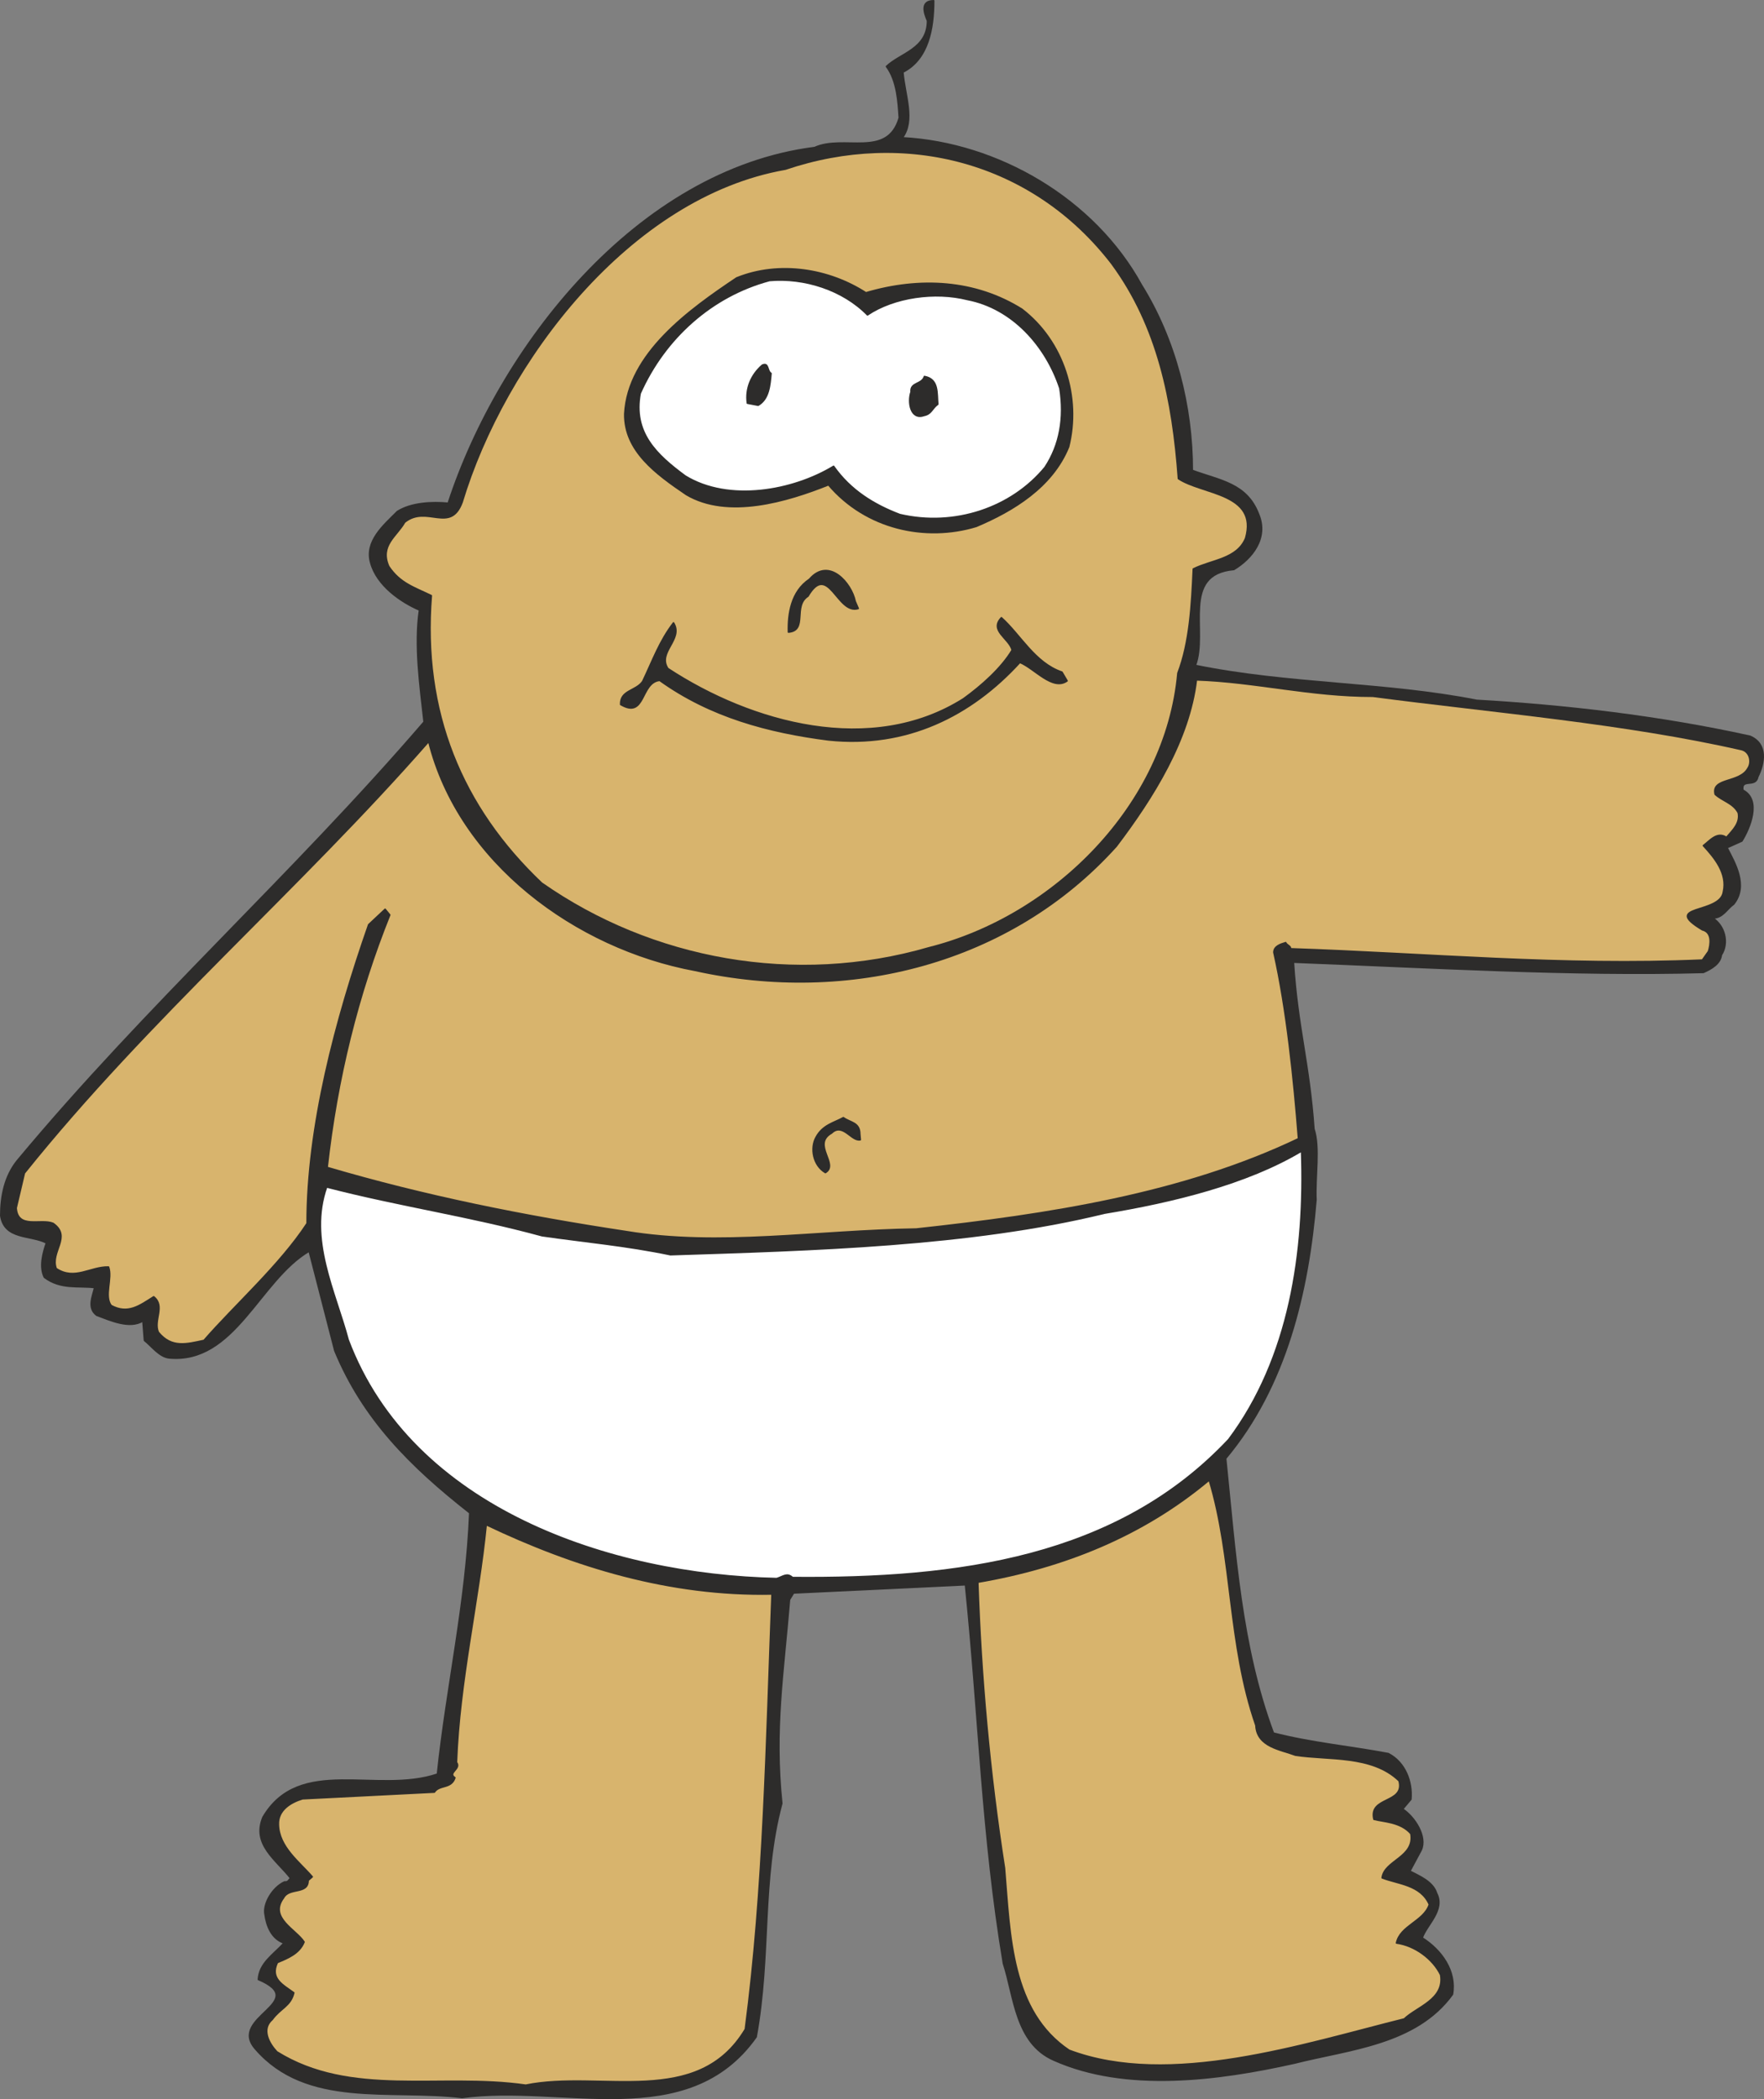
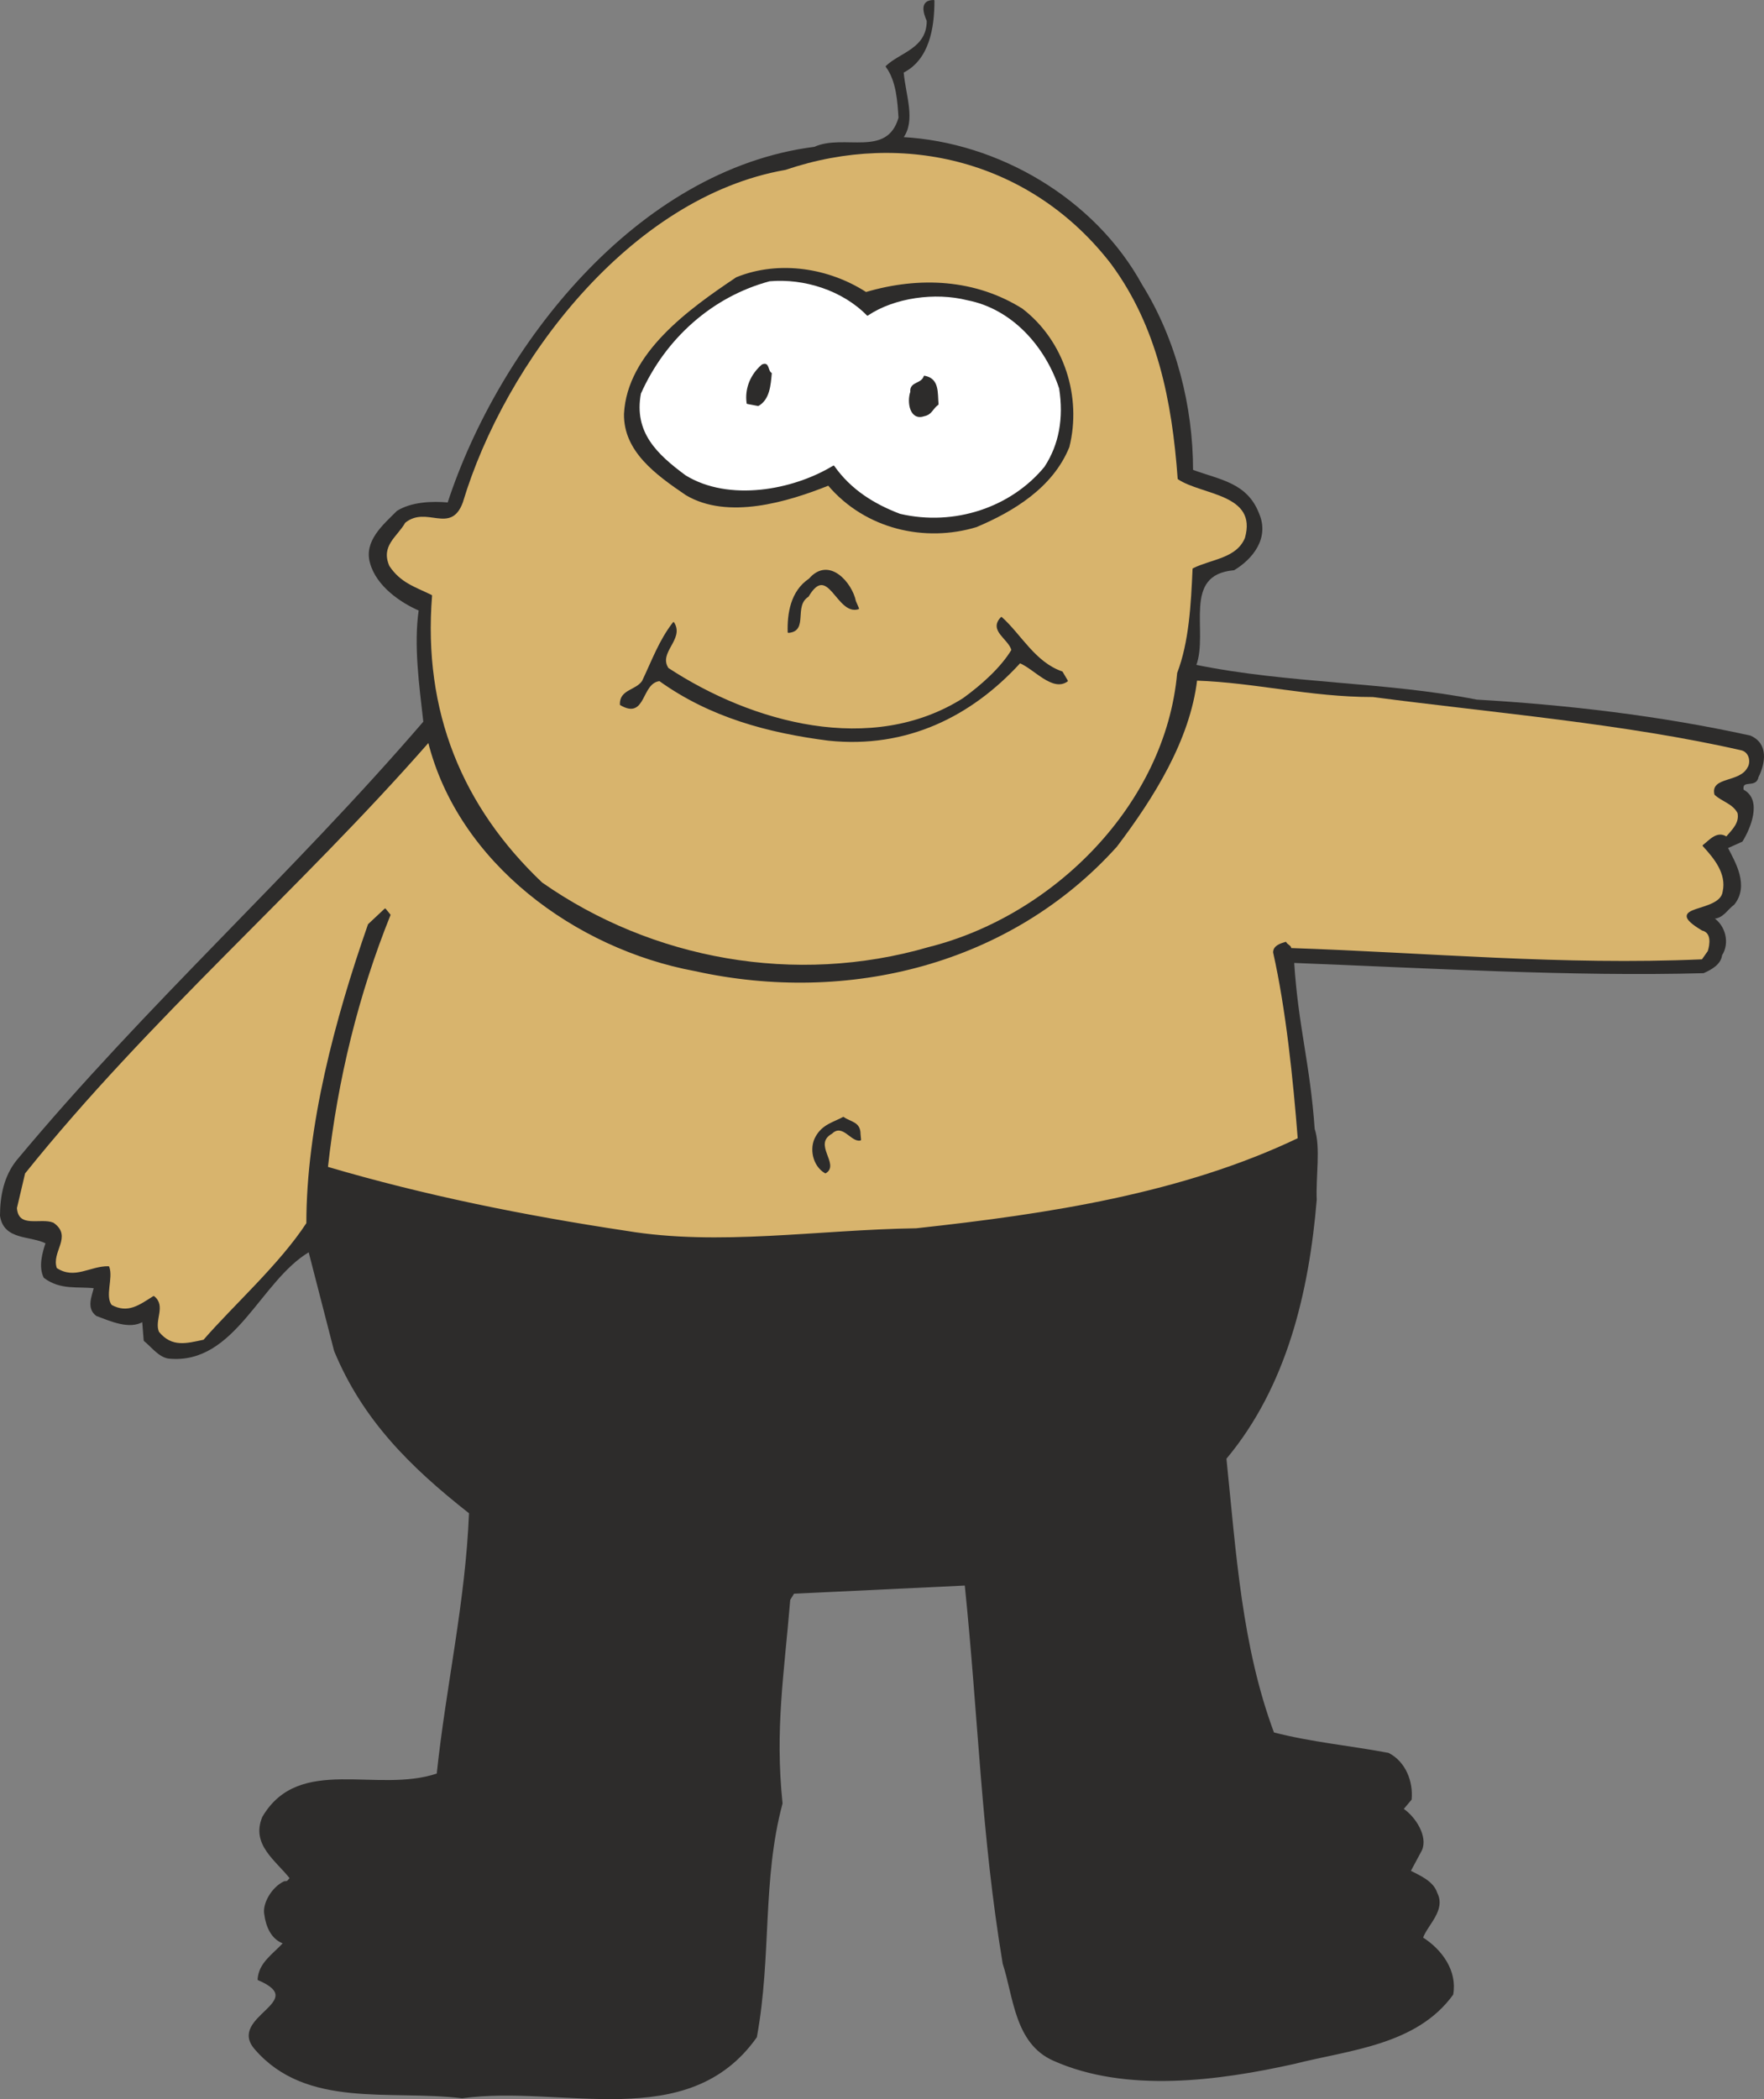
<svg xmlns="http://www.w3.org/2000/svg" height="392.606" viewBox="0 0 247.509 294.455" width="330.012">
  <rect x="0" y="0" width="247.509" height="294.455" fill="#808080" stroke="none" />
  <path style="fill:#2d2c2b;stroke:#2d2c2b;stroke-width:.216;stroke-linejoin:round;stroke-miterlimit:10.433" d="M294.398 232.449c0 3.816-.72 8.208-4.32 10.008.288 3.312 1.728 6.768-.072 9.216 13.392.72 26.928 8.568 33.552 20.664 4.752 7.632 7.128 16.992 7.128 25.992 3.888 1.44 7.632 1.8 9.288 6.12 1.44 3.384-.936 6.264-3.456 7.776-7.488.648-3.6 8.712-5.4 13.464 12.96 2.664 26.712 2.376 39.456 4.896 12.456.72 25.632 2.232 38.376 5.04 2.52 1.08 2.016 3.816 1.08 5.688-.288 1.584-2.376.144-2.088 1.872 2.664 1.368.936 5.4-.144 7.128l-2.088.936c1.08 2.088 3.024 5.328.936 7.92-1.008.72-1.512 1.944-2.952 1.944 1.728 1.08 2.304 3.528 1.224 5.184-.144 1.224-1.368 1.944-2.52 2.448-18.432.504-38.808-.72-57.528-1.44.576 9.072 2.232 14.184 2.88 23.4.864 2.592.144 6.696.288 9.936-1.08 12.888-4.176 26.136-12.672 36.288 1.368 13.32 2.16 26.352 6.696 38.52 5.256 1.368 10.8 1.872 16.128 2.88 2.376 1.224 3.384 3.96 3.168 6.408l-1.152 1.368c1.728 1.152 3.456 3.888 2.592 5.76l-1.584 2.952c1.224.648 3.24 1.44 3.744 3.096 1.224 2.376-1.368 4.392-2.016 6.264 2.736 1.728 4.824 4.68 4.248 7.92-5.112 7.056-14.544 7.704-22.176 9.648-10.656 2.376-23.616 4.104-33.768-.432-5.4-2.376-5.544-8.928-7.056-13.536-3.024-18.144-3.384-34.2-5.328-53.136l-24.12 1.152-.576.936c-.864 10.512-2.16 18.144-1.08 28.584-2.88 10.728-1.512 21.384-3.6 32.76-9.576 13.536-27.144 6.552-41.256 8.496-10.08-1.224-21.816 1.512-29.016-6.84-3.888-4.464 7.848-6.552.432-9.72.144-2.304 2.088-3.456 3.6-5.112-1.728-.576-2.448-2.376-2.664-4.032-.288-1.44 1.008-3.744 2.736-4.536.576.072.576-.36.864-.504-2.016-2.592-5.472-4.752-3.888-8.568 5.112-8.712 15.984-3.168 24.48-6.048 1.296-12.312 4.032-24.048 4.536-36.648-8.352-6.552-14.976-13.176-18.936-22.752l-3.6-13.968c-6.984 4.104-10.44 15.84-19.656 14.976-1.368-.144-2.448-1.656-3.456-2.448l-.216-2.736c-1.872 1.152-4.536-.072-6.48-.792-1.368-1.008-.576-2.664-.288-3.888-2.376-.288-4.752.288-7.056-1.44-.72-1.44-.216-3.384.288-4.824-2.232-1.152-5.904-.432-6.408-3.816 0-2.808.576-5.544 2.304-7.704 18.288-21.96 38.448-39.888 57.096-61.56-.576-5.112-1.368-10.728-.648-15.696-2.664-1.152-5.976-3.456-6.84-6.624-.864-3.024 1.8-5.256 3.744-7.2 1.944-1.224 4.824-1.368 7.128-1.152 7.128-21.816 26.424-46.728 51.408-49.896 4.104-1.872 10.224 1.584 11.88-4.176-.144-2.16-.288-5.184-1.8-7.2 1.944-1.872 5.76-2.448 5.76-6.408-.504-1.152-1.008-2.808.864-2.808z" transform="translate(-163.394 -232.34)" />
  <path style="fill:#d8b46d;stroke:#2d2c2b;stroke-width:.216;stroke-linejoin:round;stroke-miterlimit:10.433" d="M319.382 269.313c6.48 8.784 8.568 19.224 9.36 30.168 3.312 2.232 11.232 2.016 9.432 8.352-1.224 2.952-4.752 3.024-7.344 4.32-.216 4.968-.504 10.296-2.16 14.616-1.656 18.504-17.424 34.128-34.92 38.52-18.792 5.472-38.952 1.728-54.36-9.072-11.232-10.656-16.776-24.048-15.48-40.32-2.376-1.152-4.392-1.728-5.976-4.104-1.296-2.952 1.152-4.248 2.232-6.192 3.096-2.52 6.408 1.656 8.064-2.808 5.904-19.656 23.472-42.912 45.36-46.728 16.776-5.688 34.704-1.152 45.792 13.248z" transform="translate(-163.394 -232.34)" />
  <path style="fill:#2d2c2b;stroke:#2d2c2b;stroke-width:.216;stroke-linejoin:round;stroke-miterlimit:10.433" d="M284.894 273.417c7.56-2.232 15.336-1.8 21.888 2.304 5.904 4.536 8.28 12.384 6.552 19.296-2.304 5.688-7.848 9-12.96 11.16-7.128 2.16-15.48.36-20.736-5.832-5.76 2.304-14.112 4.824-19.944 1.368-4.248-2.88-8.712-6.12-8.64-11.304.432-8.496 9.144-14.688 15.696-19.08 6.048-2.448 13.032-1.224 18.144 2.088z" transform="translate(-163.394 -232.34)" />
  <path style="fill:#fff;stroke:#2d2c2b;stroke-width:.216;stroke-linejoin:round;stroke-miterlimit:10.433" d="M285.11 276.513c3.744-2.52 9.504-3.312 14.04-2.16 6.336 1.224 11.016 6.552 12.96 12.456.648 4.176 0 7.92-2.088 11.088-4.68 5.688-12.672 8.424-20.376 6.624-3.6-1.368-6.912-3.384-9.288-6.768-5.688 3.456-14.688 5.112-20.808 1.368-4.104-3.024-7.344-6.12-6.336-11.592 3.456-7.776 10.08-13.68 18.144-15.84 4.896-.432 10.296 1.296 13.752 4.824z" transform="translate(-163.394 -232.34)" />
  <path style="fill:#2d2c2b;stroke:#2d2c2b;stroke-width:.216;stroke-linejoin:round;stroke-miterlimit:10.433" d="M271.574 284.72c-.144 1.657-.288 3.6-1.8 4.465l-1.512-.288c-.288-2.016.504-3.96 2.088-5.328.936-.432.648.792 1.224 1.152zm23.4 4.32c-.864.649-.864 1.369-1.944 1.585-1.872.648-2.304-1.872-1.8-3.312-.144-1.368 1.512-1.008 1.872-2.16 2.016.36 1.728 2.304 1.872 3.888zm-11.592 27.649.432 1.008c-2.952.936-4.176-6.624-7.056-1.728-2.16 1.368 0 4.824-2.736 5.04-.072-2.52.36-5.688 2.952-7.416 2.736-3.168 5.904.576 6.408 3.096z" transform="translate(-163.394 -232.34)" />
  <path style="fill:#2d2c2b;stroke:#2d2c2b;stroke-width:.216;stroke-linejoin:round;stroke-miterlimit:10.433" d="M257.894 319.713c1.44 2.304-2.304 4.104-.792 6.408 11.736 7.704 28.584 12.384 41.472 4.248 2.592-1.872 5.328-4.32 6.84-6.84-.432-1.656-3.24-2.736-1.512-4.536 2.664 2.376 4.68 6.336 8.496 7.632l.72 1.224c-2.016 1.44-4.536-1.728-6.624-2.592-6.84 7.488-15.912 12.024-26.856 10.872-8.424-1.08-16.56-3.24-23.688-8.352-2.736.288-1.944 5.472-5.472 3.384-.072-2.016 2.16-1.872 3.096-3.24 1.44-3.024 2.376-5.688 4.32-8.208z" transform="translate(-163.394 -232.34)" />
  <path style="fill:#d8b46d;stroke:#2d2c2b;stroke-width:.216;stroke-linejoin:round;stroke-miterlimit:10.433" d="M356.03 330.009c16.992 2.232 35.352 3.744 51.768 7.488 1.224.36 1.368 1.872.864 2.592-1.152 2.16-5.184 1.296-4.608 3.672 1.008.936 2.52 1.224 3.24 2.592.288 1.44-.72 2.376-1.656 3.456-1.296-.864-2.304.432-3.24 1.152 1.584 1.728 3.384 3.888 2.808 6.48-.432 3.168-8.856 1.8-2.952 5.328 1.44.36 1.152 2.088.864 3.024l-.864 1.224c-19.656.864-38.52-.936-57.816-1.584.144-.36-.504-.504-.648-.864-.72.216-1.656.504-1.656 1.368 1.8 7.992 2.808 17.856 3.456 26.136-16.272 7.776-35.064 10.656-53.64 12.672-14.04.216-27.648 2.52-40.68.36-14.328-2.16-28.296-4.968-41.976-9 1.368-12.384 4.32-24.336 8.784-35.424l-.648-.792-2.304 2.16c-4.68 13.392-8.64 28.368-8.64 41.904-3.816 5.832-10.224 11.52-14.472 16.416-2.376.504-4.536 1.152-6.408-1.152-.72-1.656 1.008-3.672-.648-4.968-1.944 1.224-3.6 2.52-5.976 1.224-1.008-1.368.216-3.816-.36-5.4-2.52-.072-4.752 1.944-7.344.216-.864-2.376 2.232-4.464-.432-6.336-1.728-.72-4.968.864-5.184-2.16l1.152-4.896c17.496-21.816 38.52-39.744 56.736-60.552 4.248 16.992 20.664 29.016 37.368 32.112 21.528 4.752 44.28-.936 59.112-17.424 5.184-6.84 10.224-14.904 11.232-23.328 8.352.288 15.912 2.304 24.768 2.304z" transform="translate(-163.394 -232.34)" />
  <path style="fill:#2d2c2b;stroke:#2d2c2b;stroke-width:.216;stroke-linejoin:round;stroke-miterlimit:10.433" d="m284.03 391.425.072.792c-1.224.288-2.448-2.448-4.032-.936-2.808 1.584 1.08 4.392-.864 5.544-1.728-1.008-2.16-3.456-1.296-4.968.936-1.728 2.52-2.016 3.816-2.736 1.008.72 2.304.648 2.304 2.304z" transform="translate(-163.394 -232.34)" />
-   <path style="fill:#fff;stroke:#2d2c2b;stroke-width:.216;stroke-linejoin:round;stroke-miterlimit:10.433" d="M239.462 405.68c5.976.865 11.808 1.369 18 2.665 19.872-.648 42.048-1.224 60.912-5.832 9.576-1.584 19.944-4.104 27.648-8.712.504 14.112-1.656 29.016-10.224 40.464-15.624 16.632-38.016 19.584-61.2 19.368-.792-.72-1.296-.144-2.232.144-23.328-.504-51.192-9.792-60.12-33.48-1.8-6.768-5.616-14.112-3.024-21.456 10.296 2.664 19.944 4.032 30.24 6.84z" transform="translate(-163.394 -232.34)" />
-   <path style="fill:#d8b46d;stroke:#2d2c2b;stroke-width:.216;stroke-linejoin:round;stroke-miterlimit:10.433" d="M271.718 455.937c-.792 20.52-1.152 41.472-3.744 61.056-6.696 11.16-20.232 5.688-30.816 7.848-12.024-1.728-24.552 1.8-34.92-4.68-1.08-1.152-2.232-3.168-.648-4.536 1.152-1.584 2.592-1.872 3.024-3.744-1.44-1.08-3.384-1.944-2.304-4.248 1.368-.576 3.096-1.224 3.744-2.88-1.08-1.728-4.968-3.384-2.88-6.192.792-1.512 3.456-.432 3.456-2.448l.576-.504c-1.8-2.088-4.68-4.176-4.752-7.344-.072-2.016 1.728-3.096 3.384-3.6l18.504-.936c.72-1.08 2.376-.432 2.88-2.016-1.08-.72.936-1.224.216-2.16.432-11.448 3.096-22.464 4.176-33.336 12.384 5.904 25.776 10.008 40.104 9.72zm67.896 18.432c.144 3.024 3.456 3.384 5.544 4.176 4.608.72 10.728-.072 14.544 3.6.864 3.24-4.32 2.16-3.528 5.4 1.368.36 3.744.36 5.184 2.016.576 3.312-3.744 3.744-4.032 6.192 2.16.864 5.4.936 6.624 3.744-.792 2.376-4.104 2.952-4.608 5.4 2.592.36 5.112 2.232 6.192 4.464.576 3.456-3.312 4.464-5.112 6.192-14.184 3.528-32.904 9.72-47.016 4.392-8.136-5.472-8.28-15.984-9.072-25.56-2.088-13.32-3.312-27-3.744-40.104 12.168-2.088 23.184-6.552 32.472-14.328 3.312 10.944 2.592 23.04 6.552 34.416z" transform="translate(-163.394 -232.34)" />
</svg>